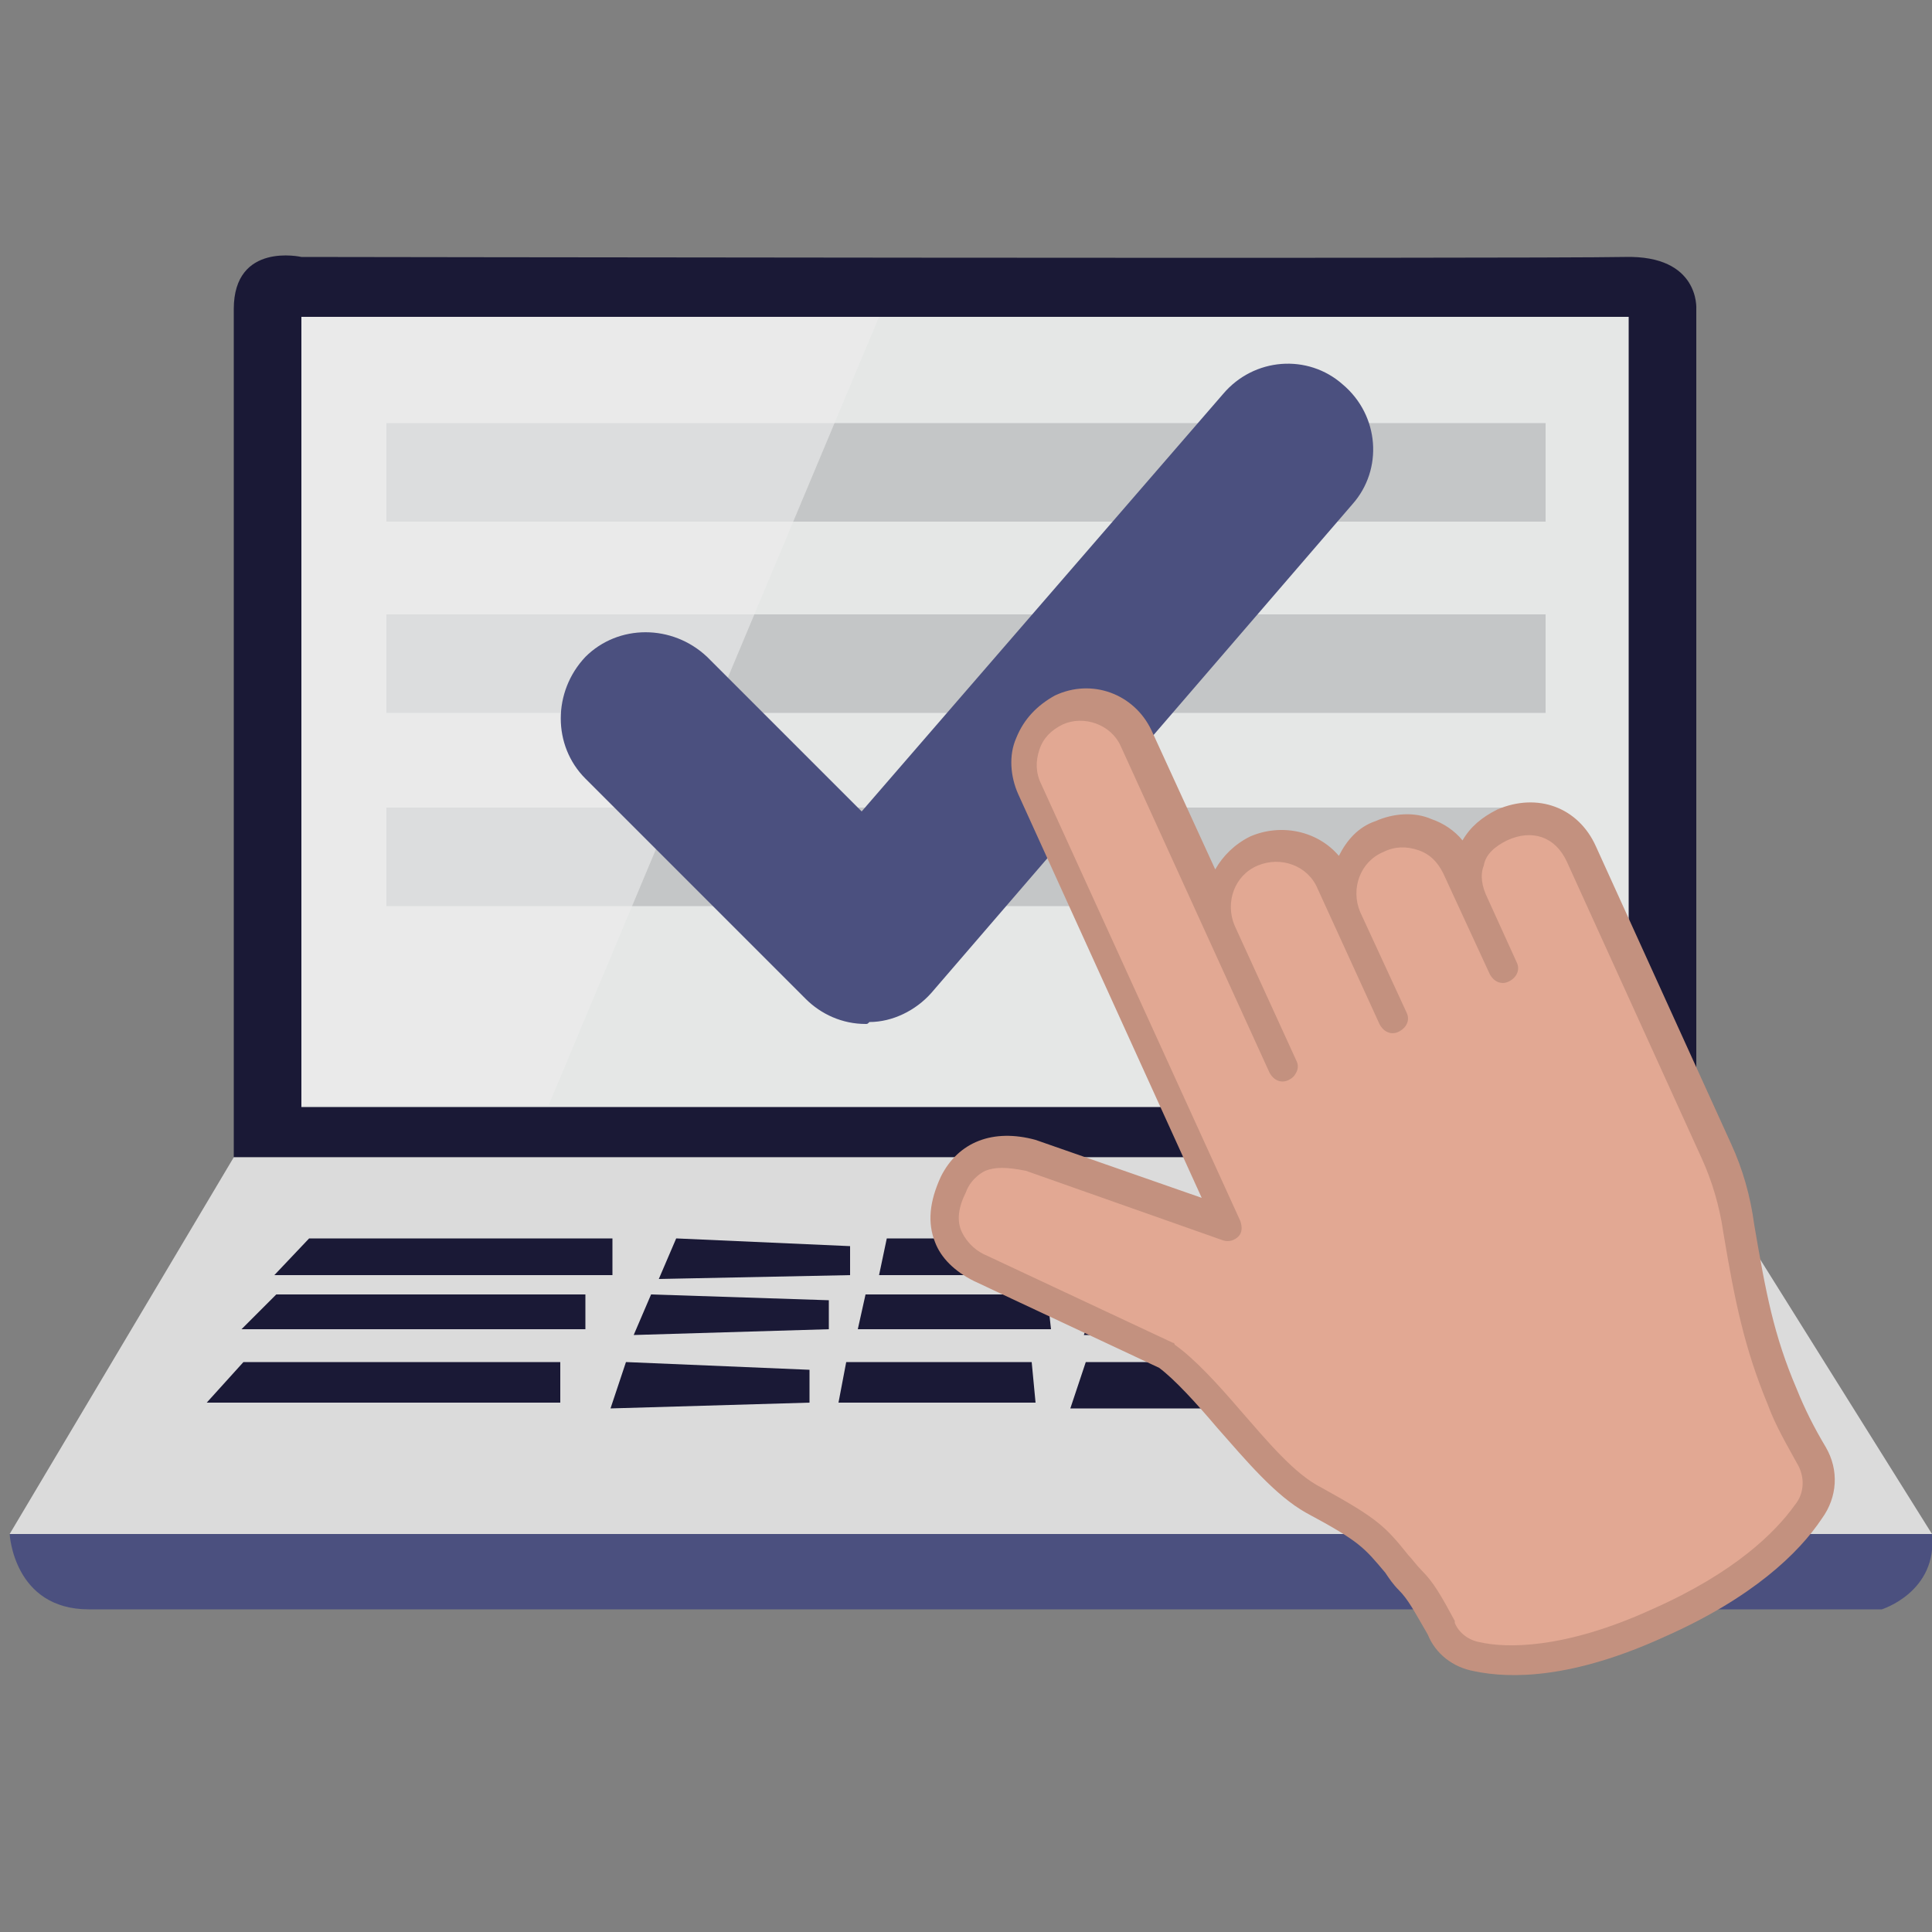
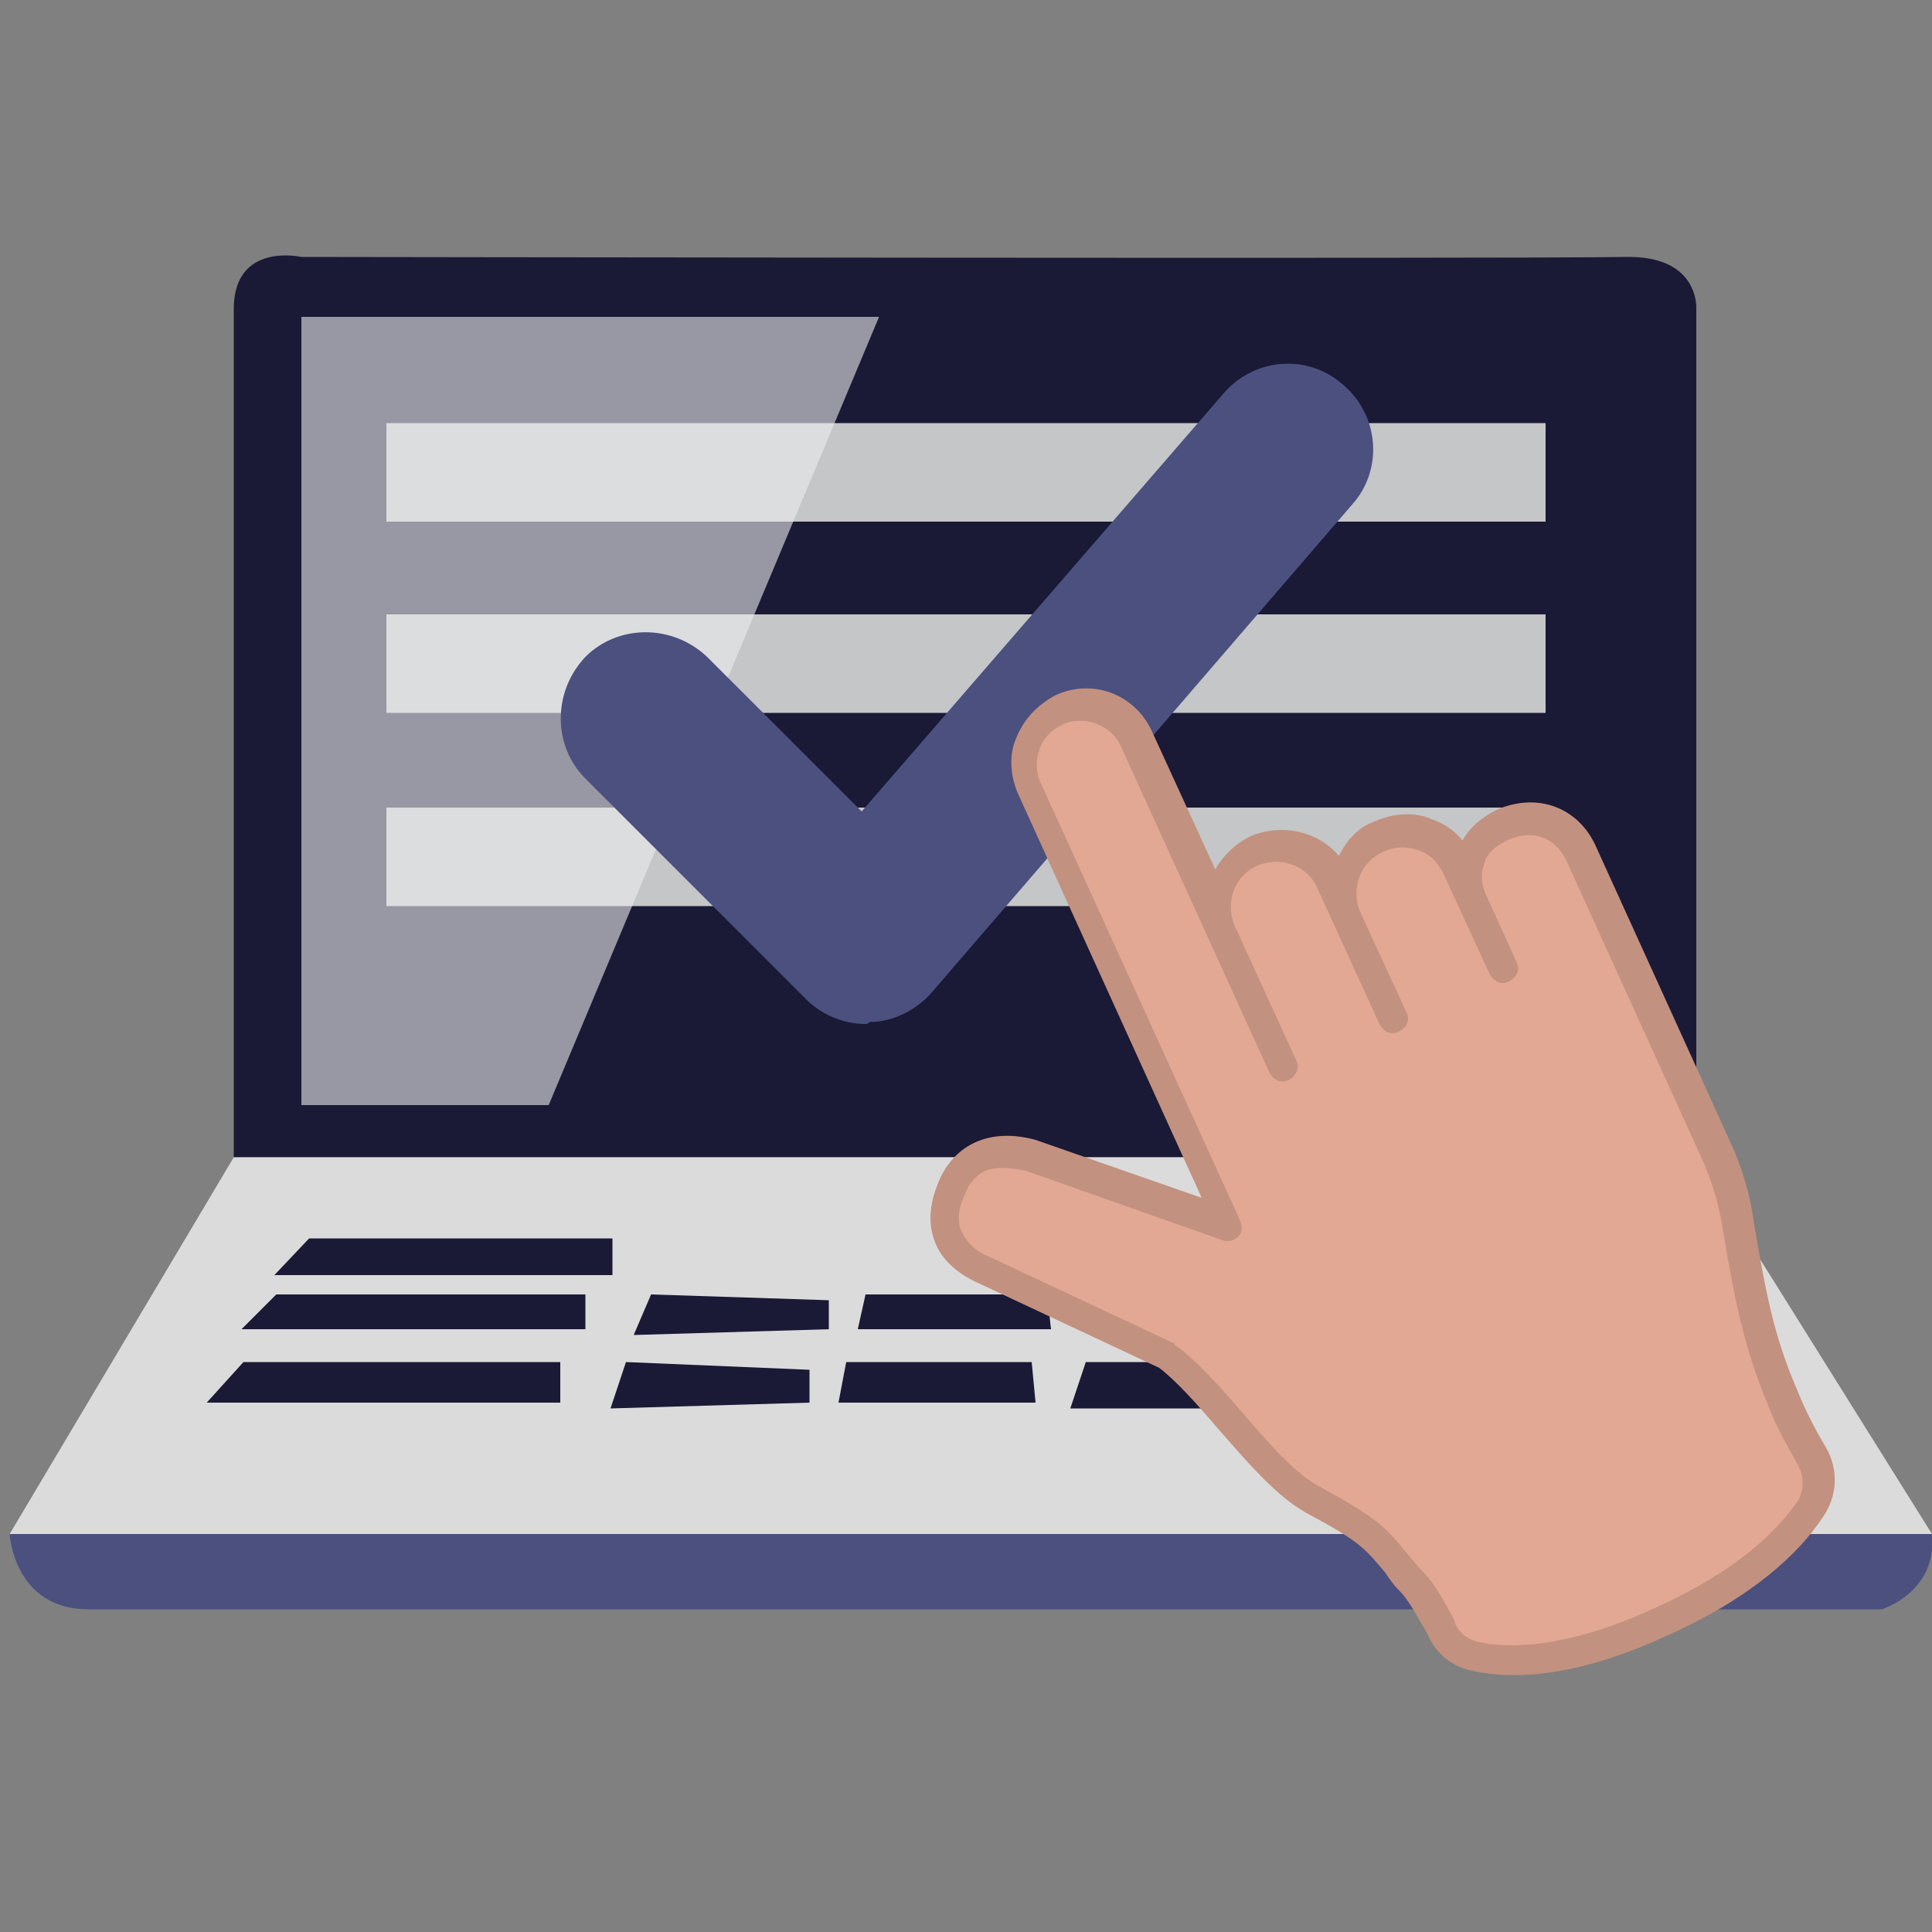
<svg xmlns="http://www.w3.org/2000/svg" version="1.1" id="Layer_1" x="0px" y="0px" viewBox="0 0 100 100" style="enable-background:new 0 0 100 100;" xml:space="preserve">
  <rect x="0" y="0" width="100" height="100" fill="#808080" stroke="none" />
  <style type="text/css">
	.st0{fill:#1A1936;}
	.st1{fill:#DBDBDB;}
	.st2{fill:#4B507F;}
	.st3{fill:#E5E7E6;}
	.st4{fill:#C4C6C7;}
	.st5{opacity:0.6;fill:#EDEDED;}
	.st6{fill:#E2A893;}
	.st7{fill:#C3917F;}
</style>
  <g>
    <path class="st0" d="M12.1,59.9h75.7V16c0,0,0.2-2.8-3.7-2.7c-5.3,0.1-68.5,0-68.5,0s-3.5-0.8-3.5,2.7S12.1,59.9,12.1,59.9z" />
    <polygon class="st1" points="0.5,79.4 100,79.4 87.8,59.9 12.1,59.9  " />
    <path class="st2" d="M0.5,79.4c0,0,0.2,3.9,4.1,3.9s92.8,0,92.8,0s2.9-0.9,2.6-3.9H0.5z" />
-     <rect x="15.6" y="16.4" class="st3" width="68.7" height="40.9" />
    <g>
      <polygon class="st0" points="12.6,70.5 10.7,72.6 29,72.6 29,70.5   " />
      <polygon class="st0" points="32.4,70.5 31.6,72.9 41.9,72.6 41.9,70.9   " />
      <polygon class="st0" points="43.8,70.5 53.4,70.5 53.6,72.6 43.4,72.6   " />
      <polygon class="st0" points="56.2,70.5 55.4,72.9 65.5,72.9 65.5,70.5   " />
      <polygon class="st0" points="68.1,70.5 67.2,72.6 77.7,72.6 77.7,70.7   " />
      <polygon class="st0" points="80,70.5 79.7,72.9 87.2,72.9 86.2,70.7   " />
    </g>
    <g>
      <polygon class="st0" points="14.3,67 12.5,68.8 30.3,68.8 30.3,67   " />
      <polygon class="st0" points="33.7,67 32.8,69.1 42.9,68.8 42.9,67.3   " />
      <polygon class="st0" points="44.8,67 54.2,67 54.4,68.8 44.4,68.8   " />
-       <polygon class="st0" points="56.9,67 56.1,69.1 66,69.1 66,67   " />
      <polygon class="st0" points="68.5,67 67.7,68.8 77.9,68.8 77.9,67.2   " />
      <polygon class="st0" points="80.1,67 79.9,69.1 86.2,69.1 85.1,67.1   " />
    </g>
    <g>
      <polygon class="st0" points="16,64.1 14.2,66 31.7,66 31.7,64.1   " />
-       <polygon class="st0" points="35,64.1 34.1,66.2 44,66 44,64.5   " />
-       <polygon class="st0" points="45.9,64.1 55,64.1 55.3,66 45.5,66   " />
-       <polygon class="st0" points="57.7,64.1 56.9,66.2 66.6,66.2 66.6,64.1   " />
      <polygon class="st0" points="69.1,64.1 68.3,66 78.3,66 78.3,64.3   " />
      <polygon class="st0" points="78.6,64.1 78.4,66.2 84.6,66.2 83.7,64.3   " />
    </g>
    <g>
      <rect x="20" y="21.9" class="st4" width="60" height="5.1" />
      <rect x="20" y="31.8" class="st4" width="60" height="5.1" />
      <rect x="20" y="41.8" class="st4" width="60" height="5.1" />
    </g>
    <polygon class="st5" points="45.5,16.4 28.4,57.2 15.6,57.2 15.6,16.4  " />
    <g>
      <path class="st2" d="M44.8,53c-1.2,0-2.3-0.5-3.1-1.3L30.3,40.3c-1.7-1.7-1.7-4.5,0-6.3c1.7-1.7,4.5-1.7,6.3,0l8,8l18.7-21.6    c1.6-1.9,4.4-2.1,6.2-0.5c1.9,1.6,2.1,4.4,0.5,6.2L48.2,51.4c-0.8,0.9-2,1.5-3.2,1.5C44.9,53,44.9,53,44.8,53z" />
    </g>
    <g>
      <g>
        <path class="st6" d="M77.8,50l-1.5-3.3c-0.4-0.8-0.5-1.6-0.2-2.3c0.2-0.7,0.7-1.3,1.6-1.7c1.8-0.8,3.4-0.1,4.1,1.5l7,15.4     c0.6,1.4,1,2.8,1.2,4c0.6,3.5,1.1,5.8,2.2,8.7c0.4,1.1,0.9,2.1,1.5,3.1l0,0c0.5,0.9,0.4,2-0.2,2.9c-1.1,1.5-3.3,3.6-7.7,5.6     c-4.7,2.1-7.8,2.1-9.4,1.8c-0.9-0.2-1.6-0.7-1.9-1.4l0,0c-0.7-1.3-1.1-1.9-1.6-2.5c-1.8-2.1-1.6-2.2-5-4.2     c-2.6-1.5-5.5-6-7.6-7.5l-9.6-4.5c-1.4-0.7-2.5-2.1-1.4-4.4c1-2.1,3-1.8,4-1.5l10.2,3.6L53.3,40.9c-0.4-0.8-0.4-1.6-0.1-2.4     c0.3-0.7,0.8-1.4,1.6-1.7c1.5-0.7,3.3,0,4,1.4l7.7,16.9l0,0l-3.2-7c-0.7-1.6,0-3.4,1.5-4.1l0,0c1.6-0.7,3.4,0,4.1,1.5l3.2,7     l-2.4-5.2c-0.7-1.6,0-3.4,1.5-4.1c0.8-0.4,1.6-0.4,2.4-0.1c0.7,0.3,1.4,0.8,1.7,1.6l0.9,1.9L77.8,50z" />
      </g>
      <g>
        <g>
          <path class="st7" d="M86.2,84.7c-4.8,2.2-8,2.2-9.9,1.8c-1.1-0.2-2-0.9-2.4-1.9c-0.7-1.2-1-1.8-1.5-2.3      c-0.3-0.3-0.5-0.6-0.7-0.9c-1.1-1.3-1.3-1.6-4.1-3.1c-1.6-0.9-3.1-2.7-4.6-4.4c-1.1-1.3-2.2-2.5-3-3.1l-9.6-4.5      c-1-0.5-1.7-1.2-2-2c-0.4-1-0.3-2.1,0.3-3.4c0.9-1.8,2.7-2.5,4.9-1.9l8.6,3l-9.5-20.9c-0.4-0.9-0.5-2-0.1-2.9      c0.4-1,1.1-1.7,2-2.2c1.9-0.9,4.1-0.1,5,1.8l3.3,7.2c0.4-0.7,1-1.3,1.8-1.7c1.6-0.7,3.5-0.3,4.6,1c0.4-0.8,1-1.5,1.9-1.8      c0.9-0.4,2-0.5,2.9-0.1c0.6,0.2,1.2,0.6,1.6,1.1c0.4-0.7,1-1.2,1.8-1.6c2.1-0.9,4.2-0.1,5.1,1.9l7,15.4c0.6,1.3,1,2.7,1.2,4.2      c0.6,3.5,1,5.7,2.2,8.5c0.4,1,0.9,2,1.5,3c0.7,1.2,0.6,2.6-0.2,3.7C93.1,80.4,90.7,82.7,86.2,84.7z M51,60.6      c-0.6,0.3-0.9,0.8-1,1.1c-0.4,0.8-0.5,1.5-0.2,2.1c0.3,0.6,0.8,1,1.3,1.2l9.6,4.5c0,0,0.1,0,0.1,0.1c1,0.7,2.2,2,3.4,3.4      c1.4,1.6,2.8,3.3,4.2,4c2.9,1.6,3.3,2,4.5,3.5c0.2,0.2,0.4,0.5,0.7,0.8c0.6,0.6,1,1.3,1.7,2.6c0,0,0,0,0,0.1      c0.2,0.5,0.7,0.9,1.3,1c1.3,0.3,4.3,0.4,8.9-1.7c4.3-1.9,6.4-4,7.4-5.4c0.5-0.6,0.5-1.4,0.2-2c-0.6-1.1-1.2-2.1-1.6-3.2      c-1.2-2.9-1.7-5.3-2.3-8.9c-0.2-1.4-0.6-2.7-1.1-3.8l-7-15.4c-0.6-1.3-1.8-1.7-3.1-1.1c-0.6,0.3-1.1,0.7-1.2,1.3      c-0.2,0.5-0.1,1.1,0.2,1.7l1.5,3.3c0.2,0.4,0,0.8-0.4,1c-0.4,0.2-0.8,0-1-0.4l-2.4-5.2c-0.3-0.6-0.7-1-1.3-1.2      c-0.6-0.2-1.2-0.2-1.8,0.1c-1.2,0.5-1.7,1.9-1.2,3.1l2.4,5.2c0.2,0.4,0,0.8-0.4,1l0,0c-0.4,0.2-0.8,0-1-0.4l-3.2-7      c-0.5-1.2-1.9-1.7-3.1-1.2c-1.2,0.5-1.7,1.9-1.2,3.1l3.2,7c0.1,0.2,0.1,0.4,0,0.6c-0.1,0.2-0.2,0.3-0.4,0.4      c-0.4,0.2-0.8,0-1-0.4l-7.7-16.9c-0.5-1.1-1.9-1.6-3-1.1c-0.6,0.3-1,0.7-1.2,1.3c-0.2,0.6-0.2,1.2,0.1,1.8l10.3,22.6      c0.1,0.3,0.1,0.6-0.1,0.8c-0.2,0.2-0.5,0.3-0.8,0.2l-10.2-3.6C52.1,60.4,51.5,60.4,51,60.6z" />
        </g>
      </g>
    </g>
  </g>
</svg>